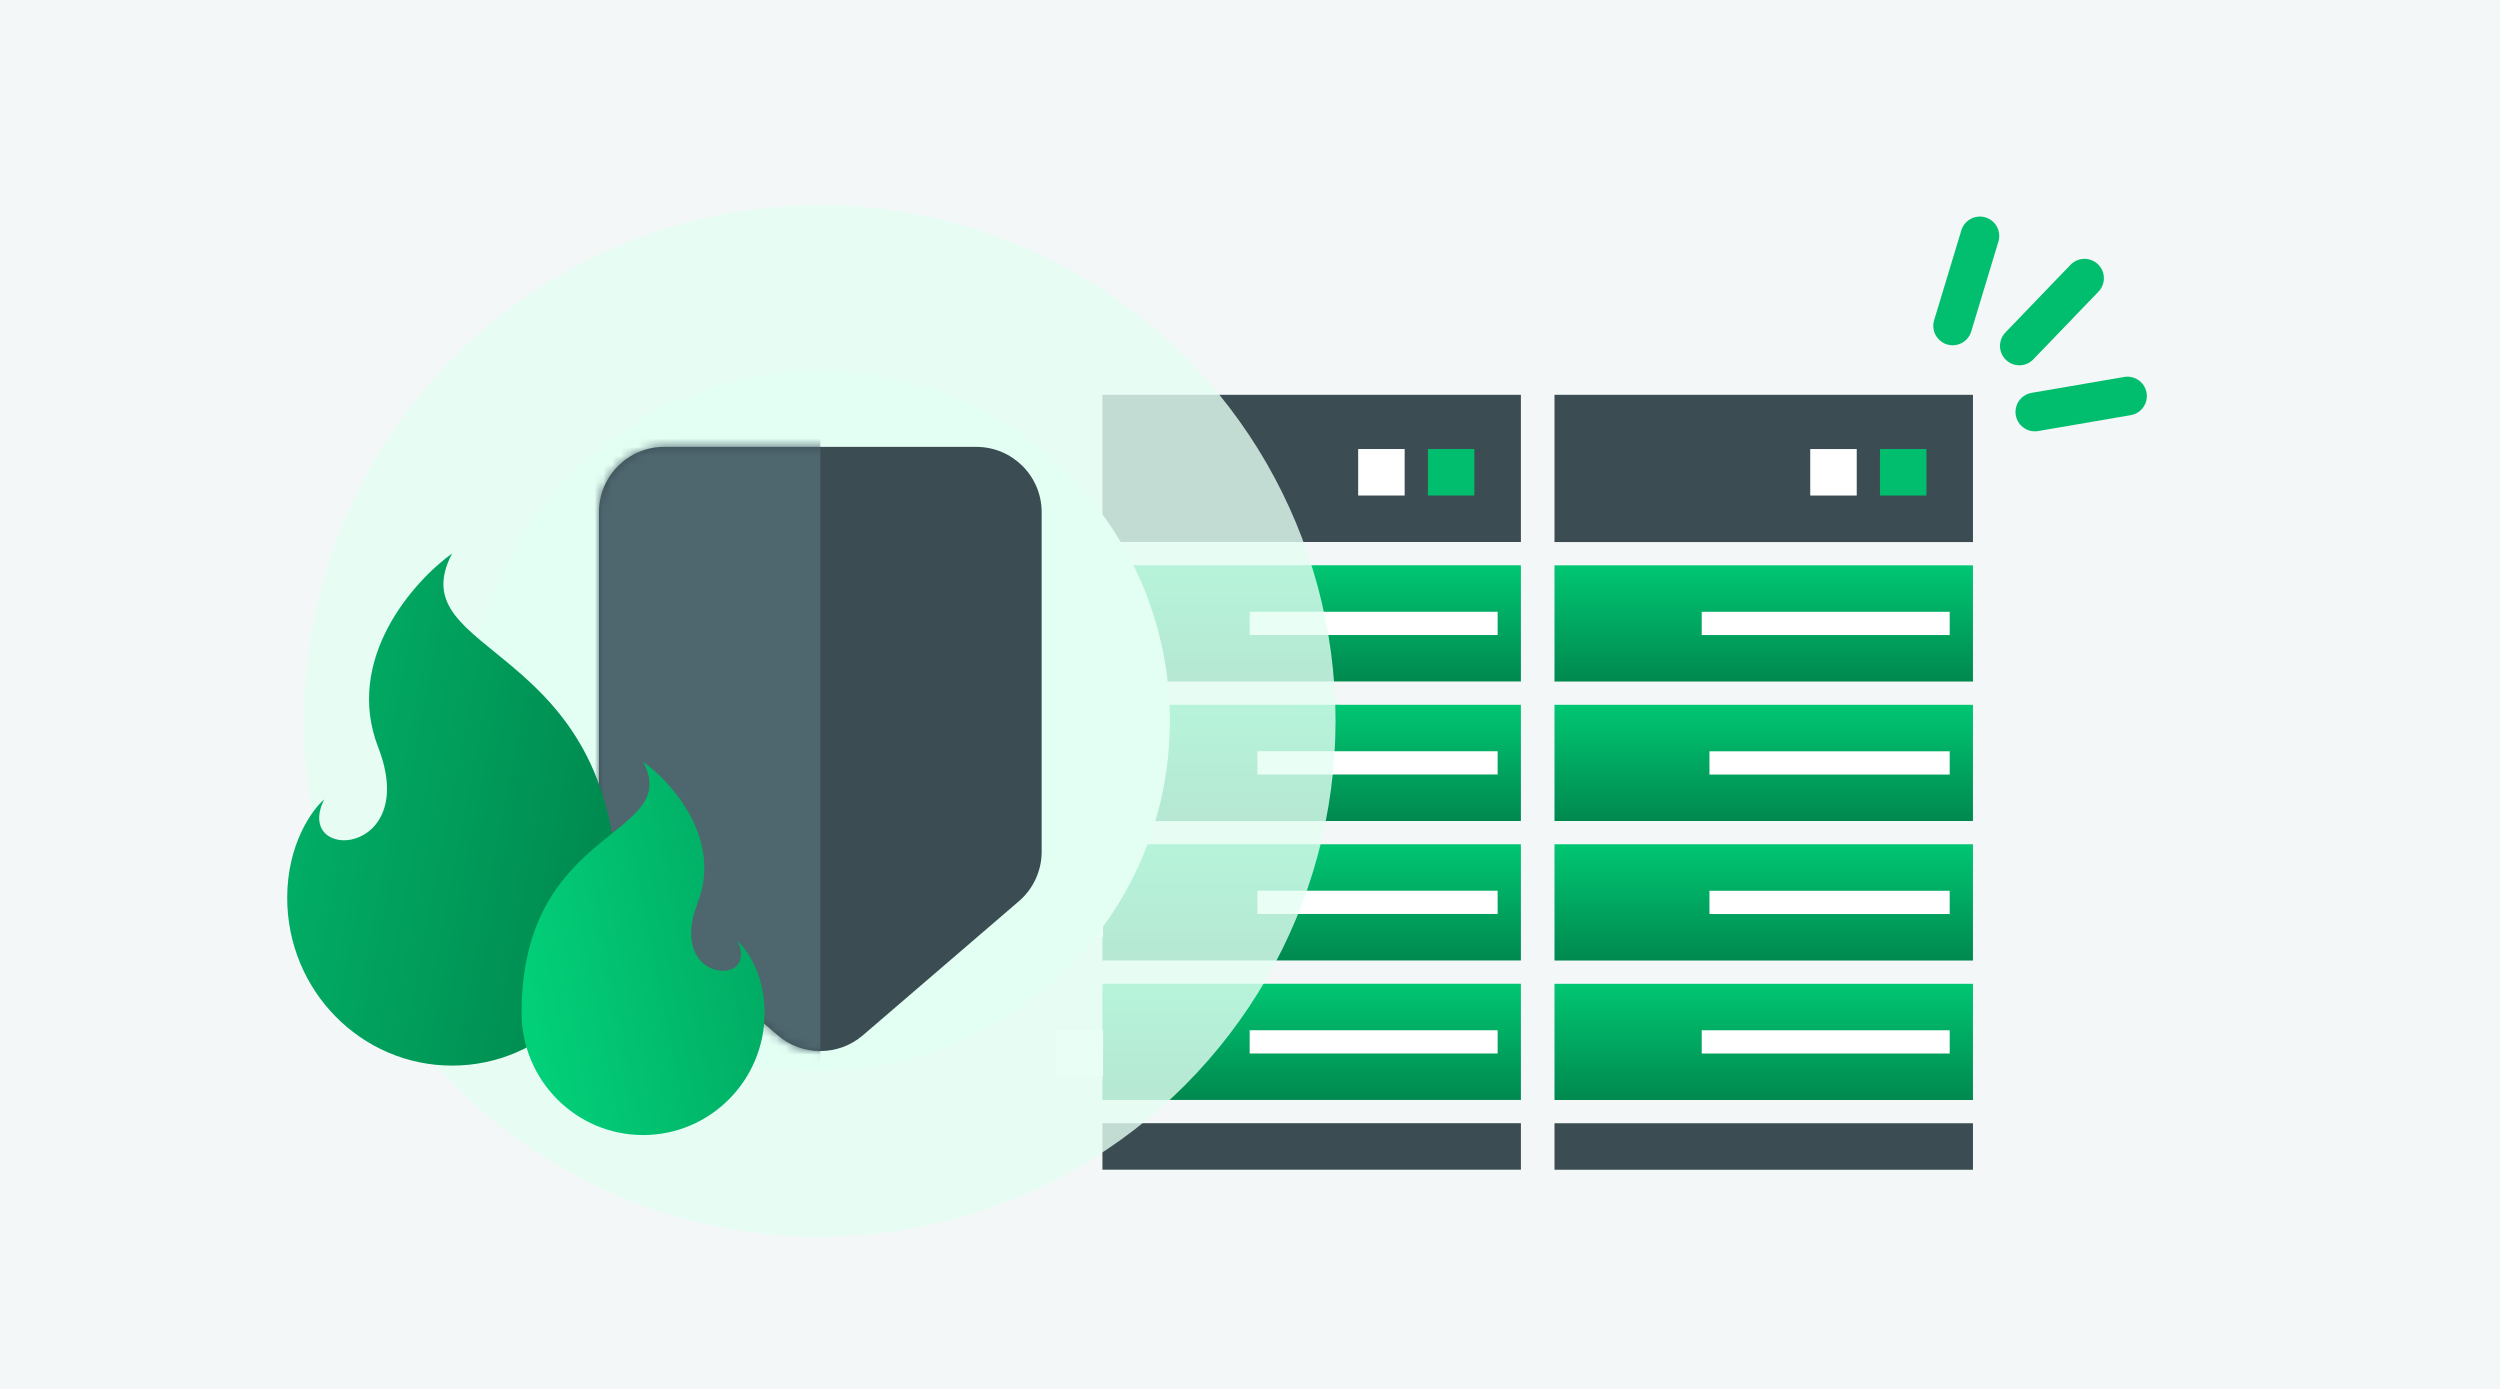
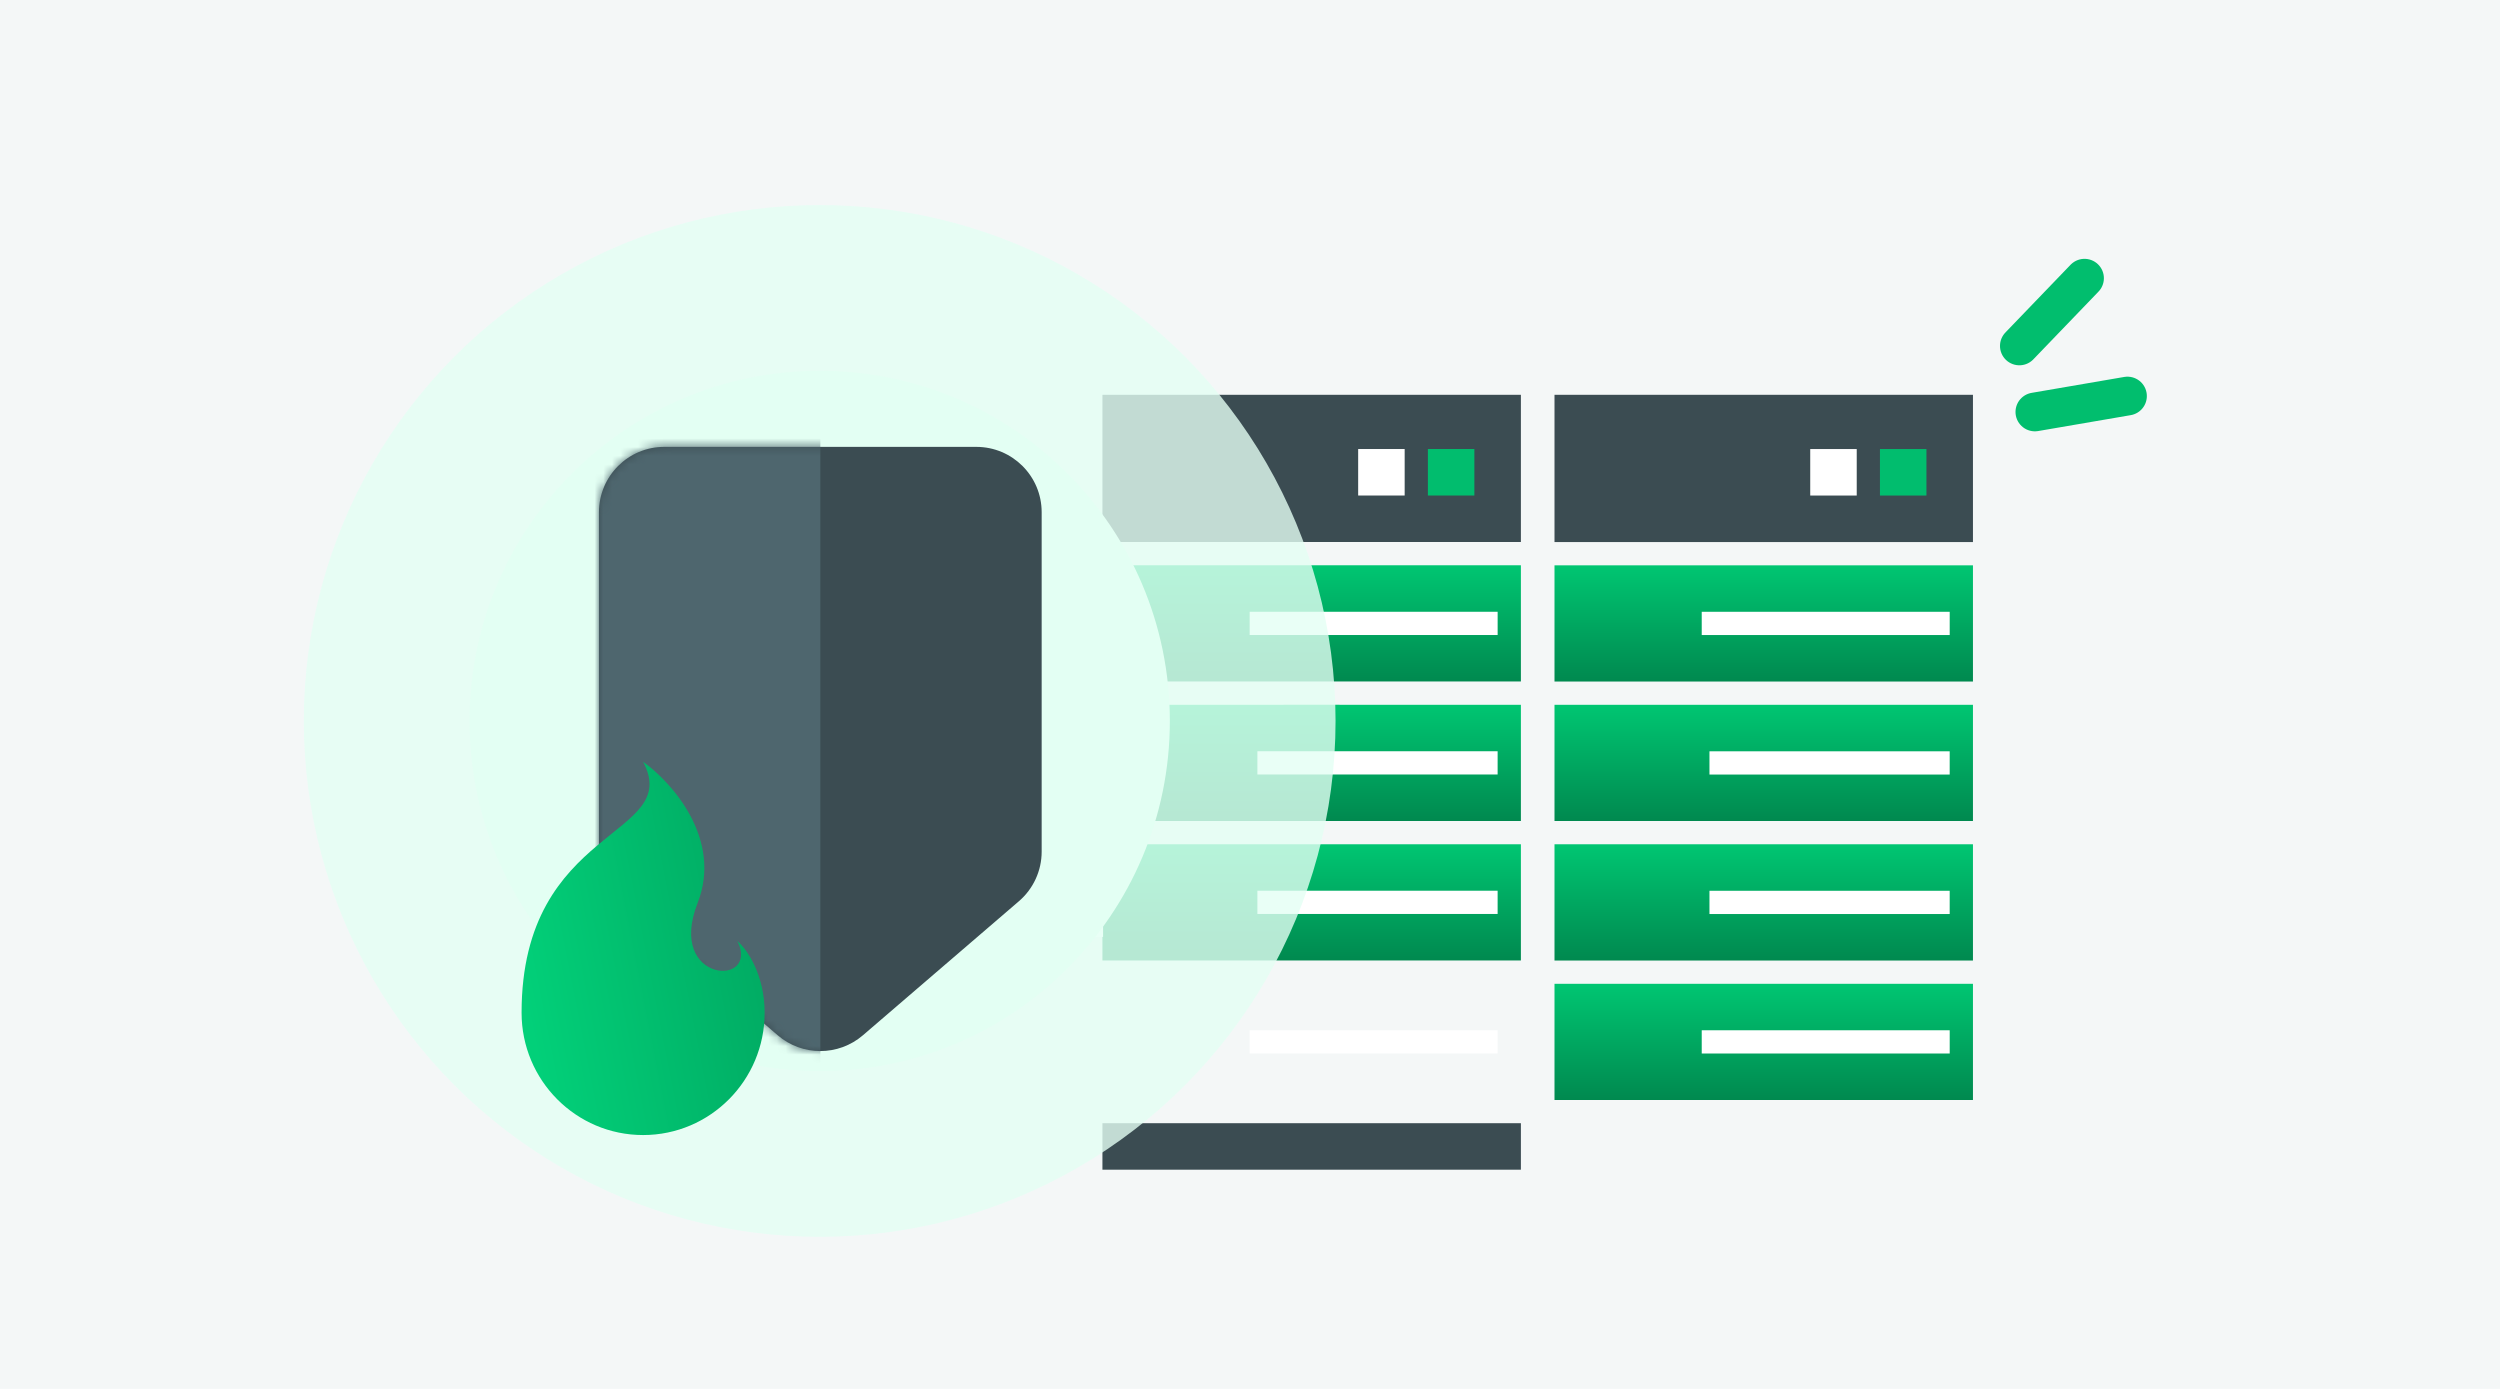
<svg xmlns="http://www.w3.org/2000/svg" width="288" height="160" viewBox="0 0 288 160" fill="none">
  <rect width="288" height="160" fill="#F4F7F7" />
  <rect x="121.719" y="70.438" width="5.356" height="5.356" fill="white" />
  <path d="M127 65.118L151.103 65.117L175.207 65.118V78.507H127V65.118Z" fill="url(#paint0_linear_171_25091)" />
  <path d="M127 81.19L151.103 81.189L175.207 81.19V94.58H127V81.19Z" fill="url(#paint1_linear_171_25091)" />
  <path d="M127 97.258L151.103 97.257L175.207 97.258V110.648H127V97.258Z" fill="url(#paint2_linear_171_25091)" />
-   <path d="M127 113.326L151.103 113.325L175.207 113.326V126.715H127V113.326Z" fill="url(#paint3_linear_171_25091)" />
  <path d="M127 129.393L151.103 129.393L175.207 129.393V134.749H127V129.393Z" fill="#3B4C52" />
  <path d="M127 45.482L151.103 45.48L175.207 45.482V62.442H127V45.482Z" fill="#3B4C52" />
  <rect x="156.461" y="51.728" width="5.356" height="5.356" fill="white" />
  <rect x="164.492" y="51.728" width="5.356" height="5.356" fill="#01BD6E" />
  <rect x="143.961" y="70.476" width="28.567" height="2.678" fill="white" />
  <rect x="144.852" y="86.543" width="27.674" height="2.678" fill="white" />
  <rect x="144.852" y="102.611" width="27.674" height="2.678" fill="white" />
  <rect x="143.961" y="118.684" width="28.567" height="2.678" fill="white" />
  <path d="M179.078 65.124L203.181 65.123L227.285 65.124V78.513H179.078V65.124Z" fill="url(#paint4_linear_171_25091)" />
  <path d="M179.078 81.192L203.181 81.191L227.285 81.192V94.582H179.078V81.192Z" fill="url(#paint5_linear_171_25091)" />
  <path d="M179.078 97.26L203.181 97.259L227.285 97.26V110.65H179.078V97.26Z" fill="url(#paint6_linear_171_25091)" />
  <path d="M179.078 113.332L203.181 113.331L227.285 113.332V126.722H179.078V113.332Z" fill="url(#paint7_linear_171_25091)" />
-   <path d="M179.078 129.399L203.181 129.399L227.285 129.399V134.755H179.078V129.399Z" fill="#3B4C52" />
  <path d="M179.078 45.484L203.181 45.482L227.285 45.484V62.444H179.078V45.484Z" fill="#3B4C52" />
  <rect x="208.539" y="51.73" width="5.356" height="5.356" fill="white" />
  <rect x="216.57" y="51.73" width="5.356" height="5.356" fill="#01BD6E" />
  <rect x="196.039" y="70.478" width="28.567" height="2.678" fill="white" />
  <rect x="196.93" y="86.55" width="27.674" height="2.678" fill="white" />
  <rect x="196.93" y="102.618" width="27.674" height="2.678" fill="white" />
  <rect x="196.039" y="118.686" width="28.567" height="2.678" fill="white" />
  <rect x="121.719" y="86.504" width="5.356" height="5.356" fill="white" />
  <rect x="121.719" y="102.574" width="5.356" height="5.356" fill="white" />
-   <rect x="121.719" y="118.645" width="5.356" height="5.356" fill="white" />
-   <path d="M228.082 27.182L224.948 37.542" stroke="#01BF6F" stroke-width="4.464" stroke-linecap="round" />
  <path d="M245.085 45.625L234.418 47.457" stroke="#01BE6E" stroke-width="4.464" stroke-linecap="round" />
  <path d="M240.136 32.05L232.631 39.85" stroke="#01BE6E" stroke-width="4.464" stroke-linecap="round" />
  <circle opacity="0.8" cx="94.428" cy="83.052" r="59.428" fill="#E3FFF3" />
  <circle cx="94.43" cy="83.052" r="40.337" fill="#E3FFF3" />
  <circle opacity="0.5" cx="94.429" cy="83.051" r="18.804" fill="#E3FFF3" />
  <path d="M69 59.008C69 54.851 72.37 51.48 76.527 51.48H112.473C116.63 51.48 120 54.851 120 59.008V98.111C120 100.305 119.043 102.39 117.379 103.82L99.406 119.265C96.585 121.689 92.415 121.689 89.594 119.265L71.621 103.82C69.957 102.39 69 100.305 69 98.111V59.008Z" fill="#3B4C52" />
  <mask id="mask0_171_25091" style="mask-type:alpha" maskUnits="userSpaceOnUse" x="69" y="51" width="51" height="71">
-     <path d="M69 59.008C69 54.851 72.37 51.48 76.527 51.48H112.473C116.63 51.48 120 54.851 120 59.008V98.111C120 100.305 119.043 102.39 117.379 103.82L99.406 119.265C96.585 121.689 92.415 121.689 89.594 119.265L71.621 103.82C69.957 102.39 69 100.305 69 98.111V59.008Z" fill="#3B4C52" />
+     <path d="M69 59.008C69 54.851 72.37 51.48 76.527 51.48H112.473C116.63 51.48 120 54.851 120 59.008V98.111C120 100.305 119.043 102.39 117.379 103.82L99.406 119.265C96.585 121.689 92.415 121.689 89.594 119.265L71.621 103.82C69.957 102.39 69 100.305 69 98.111Z" fill="#3B4C52" />
  </mask>
  <g mask="url(#mask0_171_25091)">
    <rect x="66.211" y="48.289" width="28.293" height="80.191" fill="#4E666E" />
  </g>
-   <path d="M52.086 122.758C62.579 122.758 71.086 114.102 71.086 103.424C71.086 73.758 45.796 75.758 52.086 63.758C47.609 66.98 39.638 75.958 43.569 86.091C48.483 98.758 33.741 99.424 37.345 92.091C35.925 93.313 33.086 97.291 33.086 103.424C33.086 114.102 41.593 122.758 52.086 122.758Z" fill="url(#paint8_linear_171_25091)" />
  <path d="M74.086 130.758C66.354 130.758 60.086 124.449 60.086 116.667C60.086 95.046 78.72 96.504 74.086 87.758C77.385 90.106 83.258 96.649 80.362 104.035C76.741 113.266 87.603 113.752 84.948 108.408C85.994 109.298 88.086 112.197 88.086 116.667C88.086 124.449 81.818 130.758 74.086 130.758Z" fill="url(#paint9_linear_171_25091)" />
  <defs>
    <linearGradient id="paint0_linear_171_25091" x1="151.103" y1="65.117" x2="151.103" y2="78.507" gradientUnits="userSpaceOnUse">
      <stop stop-color="#00C672" />
      <stop offset="1" stop-color="#00894F" />
    </linearGradient>
    <linearGradient id="paint1_linear_171_25091" x1="151.103" y1="81.189" x2="151.103" y2="94.58" gradientUnits="userSpaceOnUse">
      <stop stop-color="#00C672" />
      <stop offset="1" stop-color="#00894F" />
    </linearGradient>
    <linearGradient id="paint2_linear_171_25091" x1="151.103" y1="97.257" x2="151.103" y2="110.648" gradientUnits="userSpaceOnUse">
      <stop stop-color="#00C672" />
      <stop offset="1" stop-color="#00894F" />
    </linearGradient>
    <linearGradient id="paint3_linear_171_25091" x1="151.103" y1="113.325" x2="151.103" y2="126.715" gradientUnits="userSpaceOnUse">
      <stop stop-color="#00C672" />
      <stop offset="1" stop-color="#00894F" />
    </linearGradient>
    <linearGradient id="paint4_linear_171_25091" x1="203.181" y1="65.123" x2="203.181" y2="78.513" gradientUnits="userSpaceOnUse">
      <stop stop-color="#00C672" />
      <stop offset="1" stop-color="#00894F" />
    </linearGradient>
    <linearGradient id="paint5_linear_171_25091" x1="203.181" y1="81.191" x2="203.181" y2="94.582" gradientUnits="userSpaceOnUse">
      <stop stop-color="#00C672" />
      <stop offset="1" stop-color="#00894F" />
    </linearGradient>
    <linearGradient id="paint6_linear_171_25091" x1="203.181" y1="97.259" x2="203.181" y2="110.65" gradientUnits="userSpaceOnUse">
      <stop stop-color="#00C672" />
      <stop offset="1" stop-color="#00894F" />
    </linearGradient>
    <linearGradient id="paint7_linear_171_25091" x1="203.181" y1="113.331" x2="203.181" y2="126.722" gradientUnits="userSpaceOnUse">
      <stop stop-color="#00C672" />
      <stop offset="1" stop-color="#00894F" />
    </linearGradient>
    <linearGradient id="paint8_linear_171_25091" x1="26.515" y1="-54.242" x2="98.164" y2="-40.29" gradientUnits="userSpaceOnUse">
      <stop stop-color="#02D079" />
      <stop offset="1" stop-color="#00894F" />
    </linearGradient>
    <linearGradient id="paint9_linear_171_25091" x1="92.928" y1="1.758" x2="40.176" y2="12.143" gradientUnits="userSpaceOnUse">
      <stop stop-color="#00894F" />
      <stop offset="1" stop-color="#02D079" />
    </linearGradient>
  </defs>
</svg>